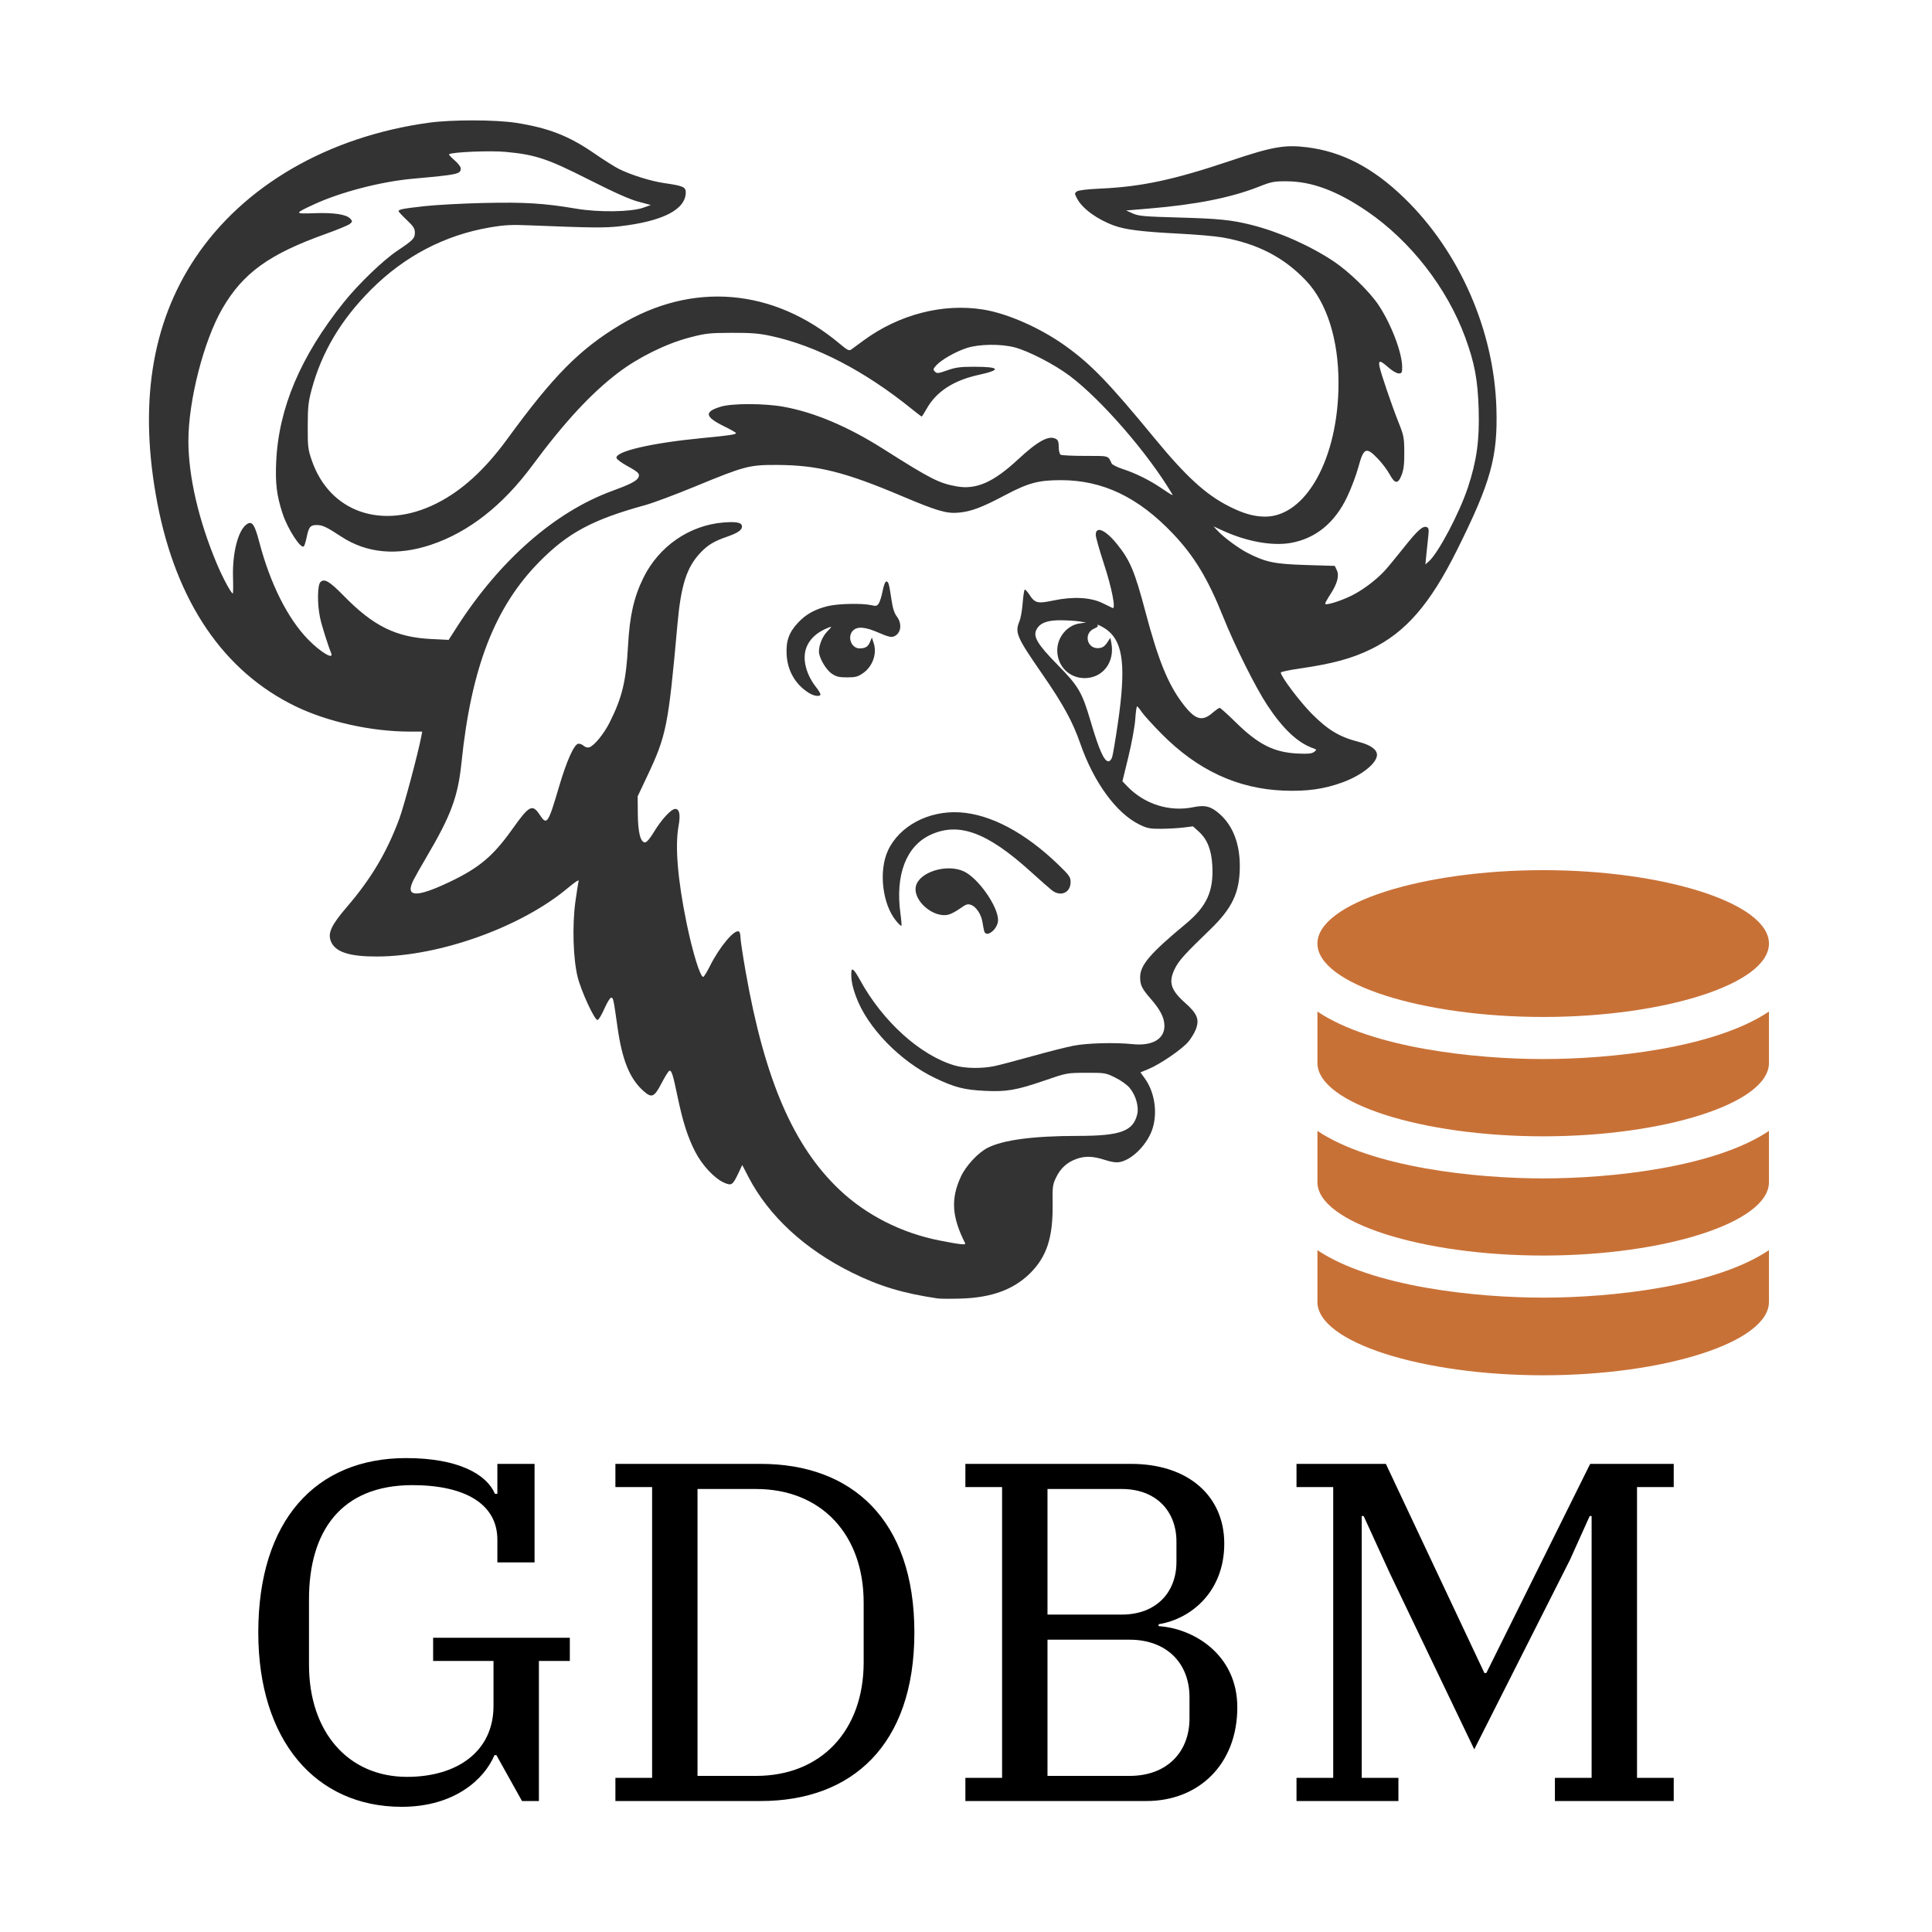
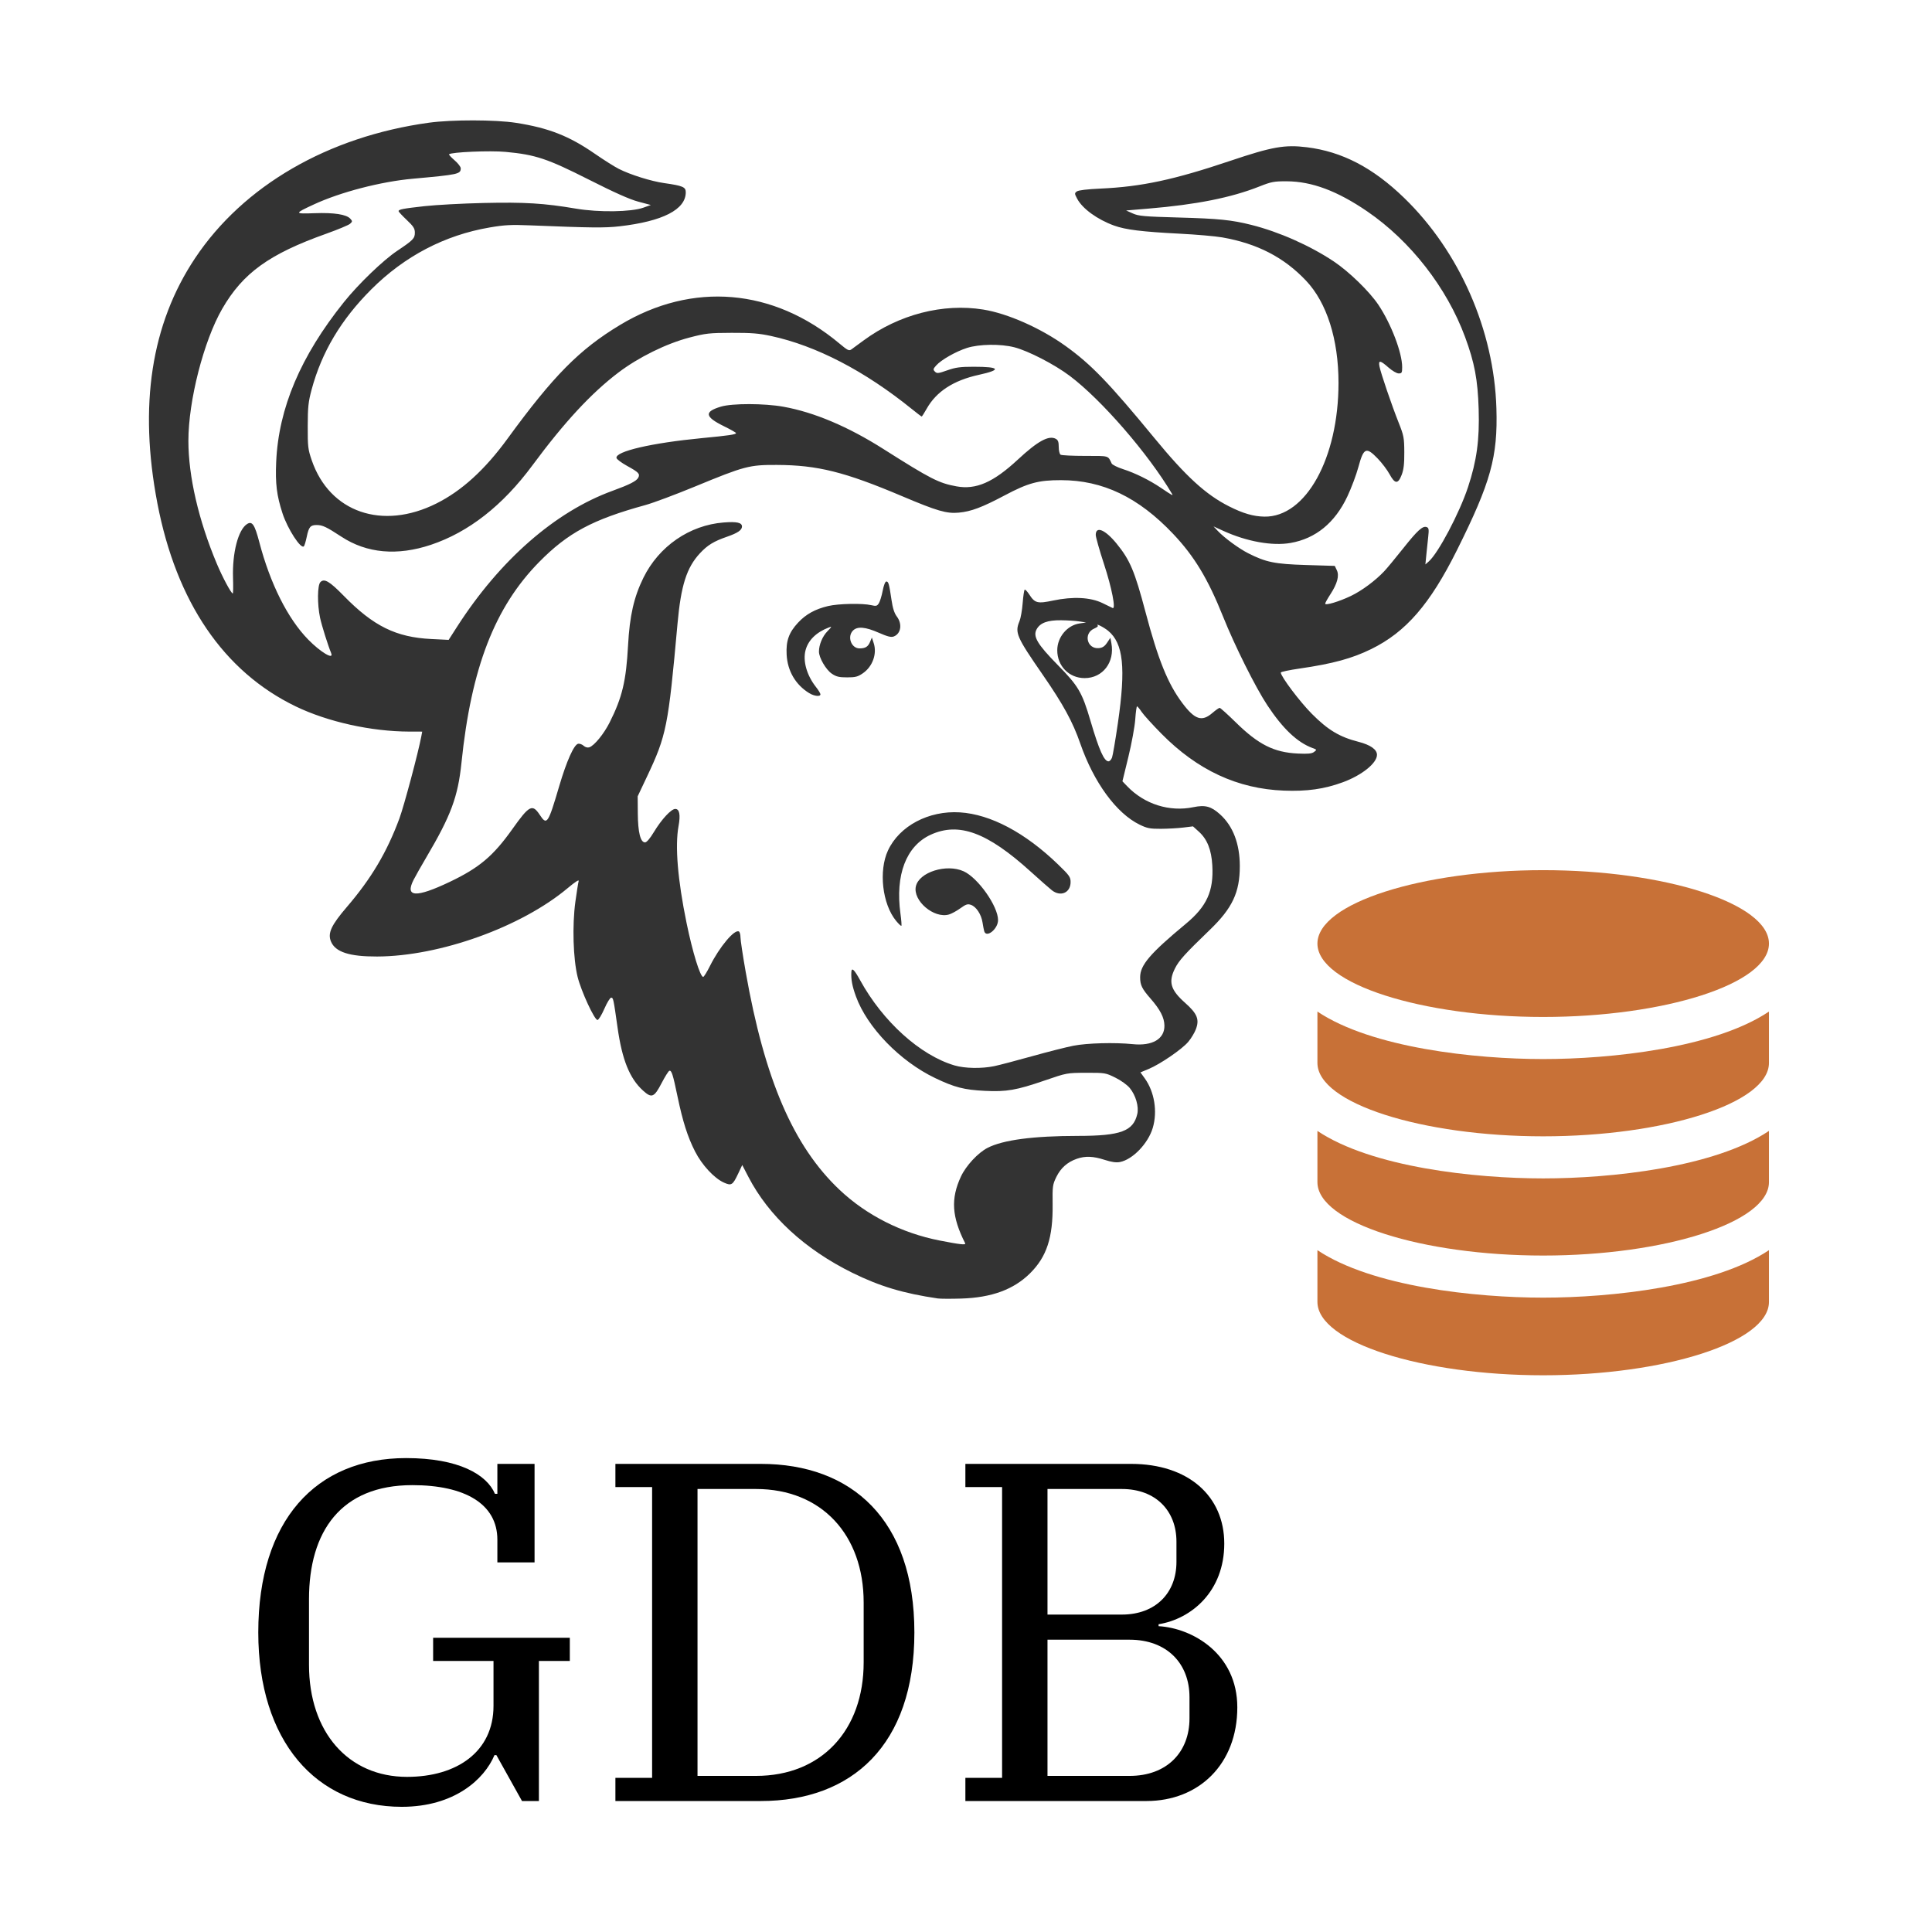
<svg xmlns="http://www.w3.org/2000/svg" version="1.1" width="128" height="128" id="dba-logo">
  <defs id="defs5" />
  <g style="fill:#c87137" transform="matrix(0.7,0,0,-0.476,25.627,112.761)" id="g11">
    <g style="fill:#c87137" transform="matrix(0.878,0,0,1.365,10.763,-16.613)" id="g2908">
      <path id="path4109" d="m 136.734,58.243 v -5.275 c 0,-4.131 -11.329,-7.484 -24.337,-7.484 -13.006,0 -24.337,3.352 -24.337,7.484 v 5.275 c 5.885,-3.73 17.048,-4.842 24.337,-4.842 7.316,0 18.467,1.122 24.337,4.842 z m -24.337,7.316 c -7.316,0 -18.467,1.122 -24.337,4.842 v -5.224 c 0,-4.133 11.331,-7.484 24.337,-7.484 13.008,0 24.337,3.352 24.337,7.484 v 5.224 c -5.885,-3.73 -17.048,-4.842 -24.337,-4.842 z m 0,31.432 c -13.006,0 -24.337,-3.352 -24.337,-7.486 0,-4.133 11.331,-7.484 24.337,-7.484 13.008,0 24.337,3.352 24.337,7.484 0,4.133 -11.329,7.486 -24.337,7.486 z m 0,-19.262 c -7.316,0 -18.467,1.122 -24.337,4.842 v -5.237 c 0,-4.133 11.331,-7.484 24.337,-7.484 13.008,0 24.337,3.352 24.337,7.484 v 5.237 c -5.885,-3.73 -17.048,-4.842 -24.337,-4.842 z" style="fill:#c87137;stroke-width:2.285" />
    </g>
  </g>
  <g id="layer1" transform="matrix(0.774,0,0,0.766,-319.796,-480.254)">
    <path style="fill:#333333;stroke-width:0.128" d="m 493.472,739.273 c -2.978,-0.442 -4.991,-1.052 -7.348,-2.227 -4.06,-2.024 -7.15,-4.907 -8.89,-8.293 l -0.527,-1.027 -0.34,0.729 c -0.475,1.017 -0.583,1.087 -1.234,0.79 -0.829,-0.378 -1.871,-1.515 -2.463,-2.686 -0.635,-1.257 -1.057,-2.594 -1.505,-4.771 -0.392,-1.906 -0.509,-2.274 -0.7,-2.209 -0.076,0.026 -0.375,0.508 -0.664,1.071 -0.634,1.233 -0.845,1.319 -1.586,0.64 -1.148,-1.052 -1.789,-2.656 -2.18,-5.448 -0.353,-2.522 -0.367,-2.588 -0.551,-2.588 -0.092,0 -0.354,0.434 -0.582,0.964 -0.228,0.53 -0.491,0.964 -0.585,0.964 -0.261,0 -1.401,-2.497 -1.702,-3.728 -0.382,-1.563 -0.468,-4.456 -0.192,-6.492 0.115,-0.848 0.243,-1.655 0.283,-1.793 0.047,-0.159 -0.296,0.063 -0.944,0.612 -3.978,3.367 -10.951,5.895 -16.308,5.912 -2.377,0.008 -3.576,-0.386 -3.951,-1.298 -0.295,-0.716 0.019,-1.406 1.359,-2.984 2.093,-2.466 3.428,-4.737 4.496,-7.649 0.396,-1.081 1.614,-5.689 1.877,-7.103 l 0.078,-0.418 -1.105,-0.002 c -3.26,-0.007 -6.988,-0.843 -9.729,-2.182 -6.158,-3.009 -10.211,-9.022 -11.834,-17.56 -1.606,-8.446 -0.533,-15.503 3.224,-21.201 4.138,-6.275 11.383,-10.517 20.017,-11.72 1.947,-0.271 5.703,-0.266 7.456,0.011 2.802,0.443 4.543,1.133 6.752,2.677 0.76,0.531 1.681,1.119 2.048,1.306 1.007,0.514 2.759,1.068 3.894,1.231 1.583,0.228 1.837,0.338 1.837,0.79 0,1.496 -1.964,2.516 -5.677,2.946 -1.253,0.145 -2.403,0.133 -7.626,-0.082 -1.654,-0.068 -2.204,-0.039 -3.485,0.182 -3.847,0.665 -7.284,2.482 -10.132,5.357 -2.587,2.611 -4.246,5.427 -5.107,8.668 -0.281,1.059 -0.328,1.501 -0.332,3.159 -0.005,1.779 0.022,2.008 0.345,2.957 1.53,4.496 6.032,6.072 10.665,3.734 2.172,-1.096 4.15,-2.916 6.087,-5.6 3.937,-5.454 6.156,-7.723 9.629,-9.839 6.194,-3.775 13.13,-3.183 18.785,1.601 0.709,0.6 0.825,0.657 1.031,0.505 0.127,-0.094 0.594,-0.441 1.038,-0.77 3.031,-2.251 6.8,-3.234 10.245,-2.672 2.088,0.341 4.899,1.597 7.032,3.143 2.2,1.595 3.724,3.19 7.622,7.978 2.702,3.32 4.392,4.882 6.378,5.897 1.203,0.615 2.088,0.876 3.03,0.892 3.545,0.06 6.347,-5.051 6.345,-11.571 -0.001,-3.762 -0.998,-6.934 -2.778,-8.837 -1.887,-2.018 -4.175,-3.212 -7.175,-3.743 -0.586,-0.104 -2.22,-0.248 -3.633,-0.321 -3.243,-0.167 -4.645,-0.343 -5.624,-0.702 -1.437,-0.528 -2.705,-1.458 -3.157,-2.317 -0.235,-0.445 -0.236,-0.482 -0.03,-0.636 0.138,-0.104 0.883,-0.194 2.027,-0.246 3.514,-0.161 6.286,-0.76 11.121,-2.405 3.569,-1.214 4.646,-1.406 6.54,-1.17 3.015,0.376 5.661,1.768 8.332,4.384 4.738,4.64 7.692,11.449 7.893,18.195 0.126,4.205 -0.48,6.401 -3.384,12.284 -2.304,4.666 -4.361,7.064 -7.325,8.537 -1.64,0.815 -3.297,1.271 -6.133,1.687 -0.888,0.13 -1.615,0.286 -1.615,0.345 0,0.338 1.624,2.519 2.658,3.57 1.379,1.401 2.369,2.002 3.993,2.422 1.021,0.264 1.584,0.664 1.584,1.125 0,0.72 -1.297,1.771 -2.93,2.376 -1.591,0.589 -3.059,0.798 -5.052,0.72 -3.948,-0.155 -7.38,-1.766 -10.453,-4.906 -0.767,-0.783 -1.536,-1.64 -1.71,-1.903 -0.174,-0.263 -0.351,-0.479 -0.393,-0.48 -0.042,-2.9e-4 -0.111,0.505 -0.154,1.124 -0.042,0.619 -0.307,2.078 -0.587,3.242 l -0.51,2.117 0.41,0.431 c 1.475,1.552 3.618,2.236 5.663,1.807 1.013,-0.212 1.521,-0.074 2.283,0.621 1.111,1.013 1.691,2.549 1.691,4.477 0,2.272 -0.635,3.635 -2.572,5.519 -2.115,2.058 -2.644,2.649 -2.981,3.336 -0.575,1.17 -0.373,1.857 0.874,2.974 1.038,0.93 1.238,1.431 0.916,2.288 -0.117,0.31 -0.413,0.802 -0.659,1.093 -0.539,0.639 -2.391,1.919 -3.373,2.332 l -0.71,0.299 0.364,0.509 c 0.834,1.168 1.108,2.867 0.691,4.29 -0.396,1.352 -1.727,2.748 -2.819,2.956 -0.317,0.06 -0.715,0.003 -1.3,-0.189 -0.988,-0.323 -1.668,-0.348 -2.395,-0.088 -0.803,0.288 -1.367,0.796 -1.74,1.568 -0.318,0.659 -0.337,0.802 -0.318,2.366 0.034,2.877 -0.505,4.538 -1.937,5.97 -1.405,1.404 -3.293,2.102 -5.901,2.181 -0.871,0.026 -1.755,0.023 -1.964,-0.008 z m 2.317,-4.776 c -1.148,-2.291 -1.246,-3.857 -0.361,-5.775 0.432,-0.936 1.46,-2.055 2.277,-2.478 1.328,-0.688 3.909,-1.033 7.74,-1.035 3.652,-0.002 4.738,-0.407 5.077,-1.893 0.147,-0.644 -0.133,-1.622 -0.643,-2.247 -0.223,-0.273 -0.751,-0.657 -1.238,-0.9 -0.831,-0.415 -0.884,-0.423 -2.498,-0.418 -1.647,0.006 -1.651,0.006 -3.549,0.666 -2.419,0.84 -3.264,0.988 -5.12,0.896 -1.77,-0.088 -2.591,-0.301 -4.256,-1.106 -3.004,-1.452 -5.814,-4.379 -6.778,-7.062 -0.322,-0.895 -0.429,-1.472 -0.393,-2.11 0.025,-0.429 0.246,-0.22 0.75,0.707 1.945,3.577 5.141,6.494 8.076,7.37 0.883,0.264 2.331,0.29 3.413,0.062 0.418,-0.088 1.869,-0.473 3.225,-0.856 1.356,-0.383 2.952,-0.792 3.548,-0.909 1.175,-0.231 3.55,-0.295 5.074,-0.136 1.686,0.176 2.738,-0.452 2.712,-1.619 -0.015,-0.687 -0.366,-1.372 -1.19,-2.324 -0.735,-0.849 -0.889,-1.169 -0.889,-1.844 0,-1.052 0.851,-2.057 3.916,-4.626 1.792,-1.502 2.387,-2.83 2.262,-5.048 -0.076,-1.346 -0.434,-2.258 -1.143,-2.908 l -0.51,-0.467 -0.837,0.103 c -0.46,0.057 -1.322,0.105 -1.914,0.108 -0.931,0.005 -1.178,-0.044 -1.82,-0.36 -1.989,-0.978 -3.925,-3.656 -5.082,-7.026 -0.64,-1.865 -1.458,-3.379 -3.22,-5.953 -2.24,-3.274 -2.39,-3.624 -1.979,-4.621 0.104,-0.252 0.226,-0.955 0.272,-1.563 0.046,-0.607 0.124,-1.129 0.173,-1.16 0.049,-0.031 0.226,0.158 0.393,0.419 0.48,0.75 0.702,0.806 2.051,0.519 1.686,-0.359 3.191,-0.28 4.208,0.219 0.418,0.205 0.811,0.398 0.874,0.429 0.295,0.144 -0.07,-1.743 -0.731,-3.78 -0.392,-1.207 -0.713,-2.351 -0.713,-2.543 0,-0.795 0.807,-0.456 1.781,0.748 1.151,1.424 1.546,2.367 2.477,5.918 1.084,4.135 1.909,6.199 3.149,7.872 1.068,1.441 1.674,1.647 2.568,0.87 0.285,-0.247 0.569,-0.45 0.632,-0.45 0.063,0 0.682,0.564 1.377,1.253 1.937,1.923 3.272,2.601 5.31,2.699 0.883,0.042 1.197,0.011 1.394,-0.139 0.247,-0.189 0.244,-0.197 -0.127,-0.335 -1.306,-0.486 -2.54,-1.666 -3.873,-3.701 -1.013,-1.547 -2.792,-5.148 -3.795,-7.682 -1.288,-3.253 -2.458,-5.211 -4.271,-7.144 -2.972,-3.169 -6.018,-4.643 -9.6,-4.644 -1.933,-10e-4 -2.797,0.235 -4.809,1.312 -1.949,1.044 -2.876,1.397 -3.933,1.497 -1.043,0.099 -1.853,-0.139 -4.845,-1.419 -4.922,-2.107 -7.25,-2.694 -10.739,-2.707 -2.356,-0.009 -2.749,0.096 -6.988,1.863 -1.683,0.702 -3.593,1.423 -4.244,1.604 -4.533,1.257 -6.642,2.399 -9.106,4.928 -3.802,3.903 -5.815,9.156 -6.649,17.352 -0.301,2.954 -0.894,4.569 -3.005,8.184 -0.454,0.778 -0.951,1.664 -1.103,1.97 -0.749,1.501 0.216,1.551 3.103,0.161 2.528,-1.218 3.721,-2.234 5.363,-4.57 1.45,-2.063 1.709,-2.197 2.349,-1.216 0.603,0.924 0.706,0.769 1.654,-2.483 0.635,-2.178 1.268,-3.609 1.626,-3.677 0.127,-0.024 0.337,0.054 0.466,0.172 0.143,0.131 0.333,0.184 0.486,0.135 0.422,-0.136 1.249,-1.157 1.742,-2.15 1.079,-2.174 1.41,-3.572 1.576,-6.663 0.139,-2.57 0.499,-4.172 1.314,-5.849 1.326,-2.726 3.951,-4.554 6.872,-4.784 1.122,-0.089 1.566,0.01 1.566,0.349 0,0.31 -0.371,0.565 -1.28,0.883 -1.131,0.395 -1.668,0.726 -2.313,1.426 -1.145,1.242 -1.63,2.781 -1.927,6.113 -0.79,8.874 -0.943,9.645 -2.611,13.21 l -0.797,1.703 0.011,1.478 c 0.012,1.638 0.226,2.507 0.616,2.507 0.144,0 0.421,-0.326 0.764,-0.9 0.652,-1.092 1.478,-1.993 1.827,-1.993 0.36,0 0.457,0.51 0.28,1.48 -0.313,1.724 -0.076,4.629 0.684,8.371 0.516,2.542 1.167,4.676 1.425,4.676 0.063,0 0.321,-0.419 0.574,-0.932 0.821,-1.664 2.118,-3.224 2.487,-2.992 0.073,0.046 0.132,0.274 0.132,0.508 0,0.234 0.2,1.575 0.445,2.981 1.619,9.305 4.079,15.075 8.038,18.854 2.297,2.193 5.318,3.739 8.558,4.381 1.753,0.347 2.271,0.405 2.19,0.244 z m 1.629,-26.997 c -0.034,-0.124 -0.1,-0.469 -0.146,-0.768 -0.105,-0.683 -0.537,-1.345 -0.982,-1.504 -0.29,-0.103 -0.43,-0.058 -0.917,0.297 -0.316,0.231 -0.754,0.471 -0.973,0.535 -1.28,0.373 -3.101,-1.19 -2.832,-2.431 0.267,-1.233 2.621,-1.983 4.094,-1.305 1.231,0.567 2.942,3.021 2.942,4.22 0,0.773 -1.01,1.588 -1.186,0.956 z m -7.544,-0.893 c -1.177,-1.448 -1.504,-4.325 -0.691,-6.087 0.979,-2.123 3.481,-3.462 6.155,-3.294 2.622,0.165 5.582,1.751 8.403,4.504 0.972,0.949 1.072,1.091 1.072,1.528 -0.001,0.92 -0.851,1.297 -1.599,0.709 -0.201,-0.158 -1.021,-0.888 -1.823,-1.621 -3.713,-3.399 -6.147,-4.303 -8.559,-3.183 -2.094,0.973 -3.041,3.478 -2.582,6.83 0.074,0.542 0.109,1.012 0.078,1.044 -0.032,0.032 -0.236,-0.162 -0.455,-0.431 z m -7.436,-19.694 c -1.165,-0.721 -1.858,-1.917 -1.931,-3.332 -0.062,-1.191 0.194,-1.912 0.98,-2.765 0.672,-0.729 1.462,-1.169 2.576,-1.436 0.876,-0.21 2.932,-0.251 3.682,-0.075 0.42,0.099 0.502,0.079 0.655,-0.164 0.096,-0.152 0.244,-0.638 0.328,-1.08 0.091,-0.479 0.218,-0.803 0.313,-0.803 0.184,0 0.24,0.199 0.444,1.6 0.104,0.713 0.241,1.144 0.453,1.426 0.486,0.647 0.359,1.489 -0.261,1.729 -0.228,0.088 -0.527,0.012 -1.291,-0.326 -1.146,-0.508 -1.825,-0.565 -2.198,-0.186 -0.519,0.527 -0.15,1.543 0.56,1.543 0.495,0 0.725,-0.142 0.895,-0.553 l 0.16,-0.386 0.157,0.483 c 0.298,0.916 -0.09,2.018 -0.915,2.598 -0.442,0.311 -0.642,0.364 -1.362,0.364 -0.691,0 -0.929,-0.058 -1.312,-0.321 -0.502,-0.345 -1.097,-1.379 -1.097,-1.907 0,-0.593 0.295,-1.312 0.722,-1.758 0.4,-0.418 0.407,-0.439 0.105,-0.322 -1.056,0.408 -1.745,1.089 -1.974,1.955 -0.247,0.93 0.101,2.174 0.891,3.185 0.211,0.27 0.383,0.554 0.383,0.633 0,0.222 -0.53,0.166 -0.963,-0.102 z m 25.92,5.583 c 0.065,-0.174 0.292,-1.521 0.504,-2.992 0.689,-4.788 0.469,-6.892 -0.832,-7.981 -0.384,-0.321 -1.136,-0.695 -0.884,-0.44 0.043,0.043 -0.094,0.153 -0.305,0.243 -0.956,0.408 -0.629,1.795 0.398,1.694 0.305,-0.03 0.491,-0.154 0.698,-0.467 l 0.282,-0.426 0.086,0.466 c 0.304,1.646 -0.737,3.021 -2.289,3.021 -1.33,0 -2.344,-1.041 -2.344,-2.406 0,-1.137 0.851,-2.167 1.917,-2.323 l 0.553,-0.081 -0.57,-0.092 c -0.314,-0.051 -1.026,-0.096 -1.584,-0.102 -1.151,-0.011 -1.777,0.224 -2.08,0.777 -0.338,0.619 0.051,1.287 1.798,3.084 1.786,1.837 2.087,2.357 2.82,4.871 0.731,2.506 1.157,3.47 1.533,3.47 0.098,0 0.232,-0.143 0.297,-0.317 z m -66.834,-9.035 c -0.269,-0.649 -0.815,-2.404 -0.954,-3.067 -0.247,-1.179 -0.231,-2.82 0.03,-3.085 0.332,-0.337 0.781,-0.07 2,1.19 2.537,2.621 4.472,3.585 7.499,3.735 l 1.477,0.073 0.721,-1.135 c 3.671,-5.774 8.402,-9.955 13.302,-11.756 1.454,-0.534 2.051,-0.841 2.204,-1.131 0.175,-0.332 0.047,-0.471 -0.941,-1.019 -0.484,-0.269 -0.898,-0.58 -0.919,-0.693 -0.108,-0.568 3.011,-1.299 7.321,-1.717 2.325,-0.225 2.916,-0.314 2.911,-0.435 -0.002,-0.045 -0.47,-0.314 -1.04,-0.596 -1.642,-0.815 -1.706,-1.254 -0.247,-1.693 0.97,-0.292 3.708,-0.287 5.345,0.01 2.632,0.478 5.526,1.714 8.549,3.651 4.058,2.6 4.748,2.957 6.264,3.236 1.676,0.308 3.152,-0.343 5.257,-2.319 1.704,-1.6 2.643,-2.118 3.245,-1.791 0.192,0.104 0.251,0.27 0.251,0.703 0,0.312 0.071,0.613 0.158,0.67 0.087,0.057 1.035,0.104 2.107,0.104 2.086,0 1.937,-0.043 2.266,0.655 0.053,0.113 0.495,0.335 0.982,0.493 1.03,0.335 2.243,0.939 3.229,1.611 1.005,0.684 1.072,0.72 0.947,0.507 -2.025,-3.458 -6.027,-8.121 -8.739,-10.183 -1.312,-0.998 -3.553,-2.167 -4.751,-2.478 -1.177,-0.306 -3.008,-0.28 -4.054,0.057 -0.953,0.307 -2.213,1.032 -2.638,1.518 -0.263,0.3 -0.274,0.357 -0.103,0.531 0.171,0.174 0.284,0.162 1.055,-0.113 0.708,-0.253 1.112,-0.308 2.256,-0.309 2.259,-0.002 2.428,0.261 0.45,0.698 -2.171,0.48 -3.64,1.443 -4.469,2.932 -0.207,0.371 -0.399,0.675 -0.427,0.675 -0.028,0 -0.399,-0.285 -0.825,-0.633 -4.047,-3.309 -8.2,-5.488 -12.068,-6.333 -1.04,-0.227 -1.685,-0.279 -3.376,-0.273 -1.918,0.007 -2.216,0.04 -3.611,0.408 -1.982,0.523 -4.351,1.702 -6.079,3.026 -2.327,1.783 -4.62,4.284 -7.377,8.048 -2.531,3.455 -5.441,5.756 -8.66,6.847 -2.891,0.98 -5.502,0.743 -7.676,-0.697 -1.283,-0.85 -1.616,-1.009 -2.115,-1.009 -0.542,0 -0.675,0.161 -0.855,1.037 -0.079,0.384 -0.187,0.745 -0.24,0.803 -0.253,0.276 -1.392,-1.495 -1.828,-2.844 -0.499,-1.543 -0.626,-2.579 -0.544,-4.451 0.204,-4.652 2.087,-9.144 5.794,-13.819 1.247,-1.572 3.352,-3.621 4.562,-4.44 1.372,-0.928 1.514,-1.076 1.514,-1.575 0,-0.359 -0.12,-0.548 -0.697,-1.099 -0.383,-0.366 -0.697,-0.707 -0.697,-0.757 0,-0.153 0.37,-0.226 2.217,-0.434 0.976,-0.11 3.256,-0.234 5.068,-0.276 3.52,-0.081 5.174,0.022 7.91,0.491 1.945,0.333 4.727,0.291 5.768,-0.088 l 0.628,-0.229 -1.064,-0.286 c -0.738,-0.198 -2.038,-0.783 -4.239,-1.908 -3.561,-1.82 -4.563,-2.157 -7.124,-2.399 -1.334,-0.126 -4.654,0.016 -4.843,0.208 -0.032,0.032 0.18,0.265 0.471,0.518 0.291,0.253 0.529,0.563 0.529,0.691 0,0.505 -0.192,0.547 -4.099,0.904 -2.743,0.25 -6.202,1.159 -8.484,2.229 -1.681,0.788 -1.679,0.816 0.065,0.753 1.674,-0.061 2.733,0.104 3.066,0.477 0.19,0.213 0.188,0.246 -0.02,0.437 -0.124,0.114 -1.051,0.504 -2.06,0.868 -4.871,1.755 -7.119,3.396 -8.885,6.488 -1.583,2.771 -2.897,7.953 -2.895,11.422 0.002,3.07 0.873,6.876 2.433,10.626 0.49,1.178 1.229,2.571 1.365,2.571 0.036,8e-5 0.046,-0.607 0.022,-1.35 -0.069,-2.162 0.44,-4.149 1.191,-4.647 0.445,-0.295 0.66,0.022 1.06,1.562 0.934,3.596 2.43,6.608 4.182,8.421 1.051,1.087 2.219,1.793 1.969,1.189 z m 87.28,-4.952 c 0.93,-0.448 2.09,-1.317 2.856,-2.138 0.237,-0.254 0.964,-1.14 1.615,-1.969 1.243,-1.582 1.68,-1.981 2.025,-1.847 0.174,0.068 0.195,0.203 0.127,0.818 -0.045,0.405 -0.118,1.112 -0.163,1.572 l -0.081,0.836 0.29,-0.257 c 0.812,-0.719 2.625,-4.186 3.355,-6.416 0.752,-2.299 0.995,-4.095 0.915,-6.761 -0.077,-2.545 -0.351,-4.012 -1.163,-6.236 -1.559,-4.267 -4.675,-8.308 -8.376,-10.865 -2.564,-1.771 -4.741,-2.593 -6.892,-2.602 -1.087,-0.005 -1.314,0.039 -2.344,0.451 -2.417,0.967 -5.39,1.565 -9.502,1.912 l -1.9,0.16 0.57,0.258 c 0.503,0.228 0.963,0.269 3.928,0.352 3.442,0.096 4.533,0.208 6.231,0.64 2.358,0.599 5.013,1.789 7.044,3.157 1.304,0.878 3.063,2.606 3.825,3.759 1.088,1.644 2.031,4.143 2.031,5.38 0,0.491 -0.032,0.549 -0.299,0.549 -0.168,0 -0.55,-0.225 -0.875,-0.514 -0.706,-0.631 -0.873,-0.652 -0.769,-0.096 0.107,0.57 1.049,3.361 1.637,4.853 0.447,1.135 0.482,1.317 0.488,2.571 0.006,1.014 -0.051,1.502 -0.225,1.96 -0.31,0.816 -0.576,0.801 -1.036,-0.057 -0.197,-0.367 -0.651,-0.975 -1.009,-1.35 -0.997,-1.045 -1.211,-0.95 -1.662,0.741 -0.178,0.667 -0.603,1.81 -0.945,2.54 -1.064,2.276 -2.709,3.635 -4.856,4.014 -1.564,0.276 -3.744,-0.119 -5.749,-1.041 l -0.848,-0.39 0.377,0.402 c 0.559,0.596 1.8,1.516 2.593,1.921 1.521,0.778 2.271,0.933 4.941,1.016 l 2.469,0.077 0.175,0.371 c 0.226,0.479 0.043,1.164 -0.562,2.102 -0.239,0.37 -0.434,0.726 -0.434,0.792 0,0.182 1.186,-0.176 2.199,-0.664 z" id="path2996" />
  </g>
  <g id="text76" style="fill:#000000;fill-opacity:1;stroke:none">
    <path id="path117" d="m 26.616,119.706 c 3.488,0 5.472,-1.824 6.144,-3.424 h 0.128 l 1.696,3.04 h 1.12 v -9.28 h 2.048 v -1.536 h -9.056 v 1.536 h 4 v 2.976 c 0,3.04 -2.432,4.704 -5.728,4.704 -3.904,0 -6.496,-2.976 -6.496,-7.424 v -4.352 c 0,-4.48 2.112,-7.552 6.848,-7.552 3.488,0 5.632,1.248 5.632,3.616 v 1.504 h 2.464 v -6.528 h -2.464 v 1.984 h -0.16 c -0.544,-1.28 -2.4,-2.368 -5.888,-2.368 -5.984,0 -9.792,4.128 -9.792,11.552 0,7.168 3.808,11.552 9.504,11.552 z" />
    <path id="path119" d="m 40.772,119.322 h 9.632 c 6.016,0 10.176,-3.68 10.176,-11.168 0,-7.488 -4.16,-11.168 -10.176,-11.168 h -9.632 v 1.536 h 2.432 v 19.264 h -2.432 z m 5.44,-20.672 h 3.872 c 4.352,0 7.136,3.04 7.136,7.52 v 3.968 c 0,4.48 -2.784,7.52 -7.136,7.52 h -3.872 z" />
    <path id="path121" d="m 63.959,119.322 h 12 c 3.456,0 6.016,-2.432 6.016,-6.208 0,-3.552 -2.976,-5.248 -5.216,-5.376 v -0.128 c 2.176,-0.352 4.352,-2.176 4.352,-5.344 0,-3.136 -2.368,-5.28 -6.176,-5.28 H 63.959 v 1.536 h 2.432 v 19.264 h -2.432 z m 5.44,-10.688 h 5.44 c 2.464,0 3.968,1.568 3.968,3.808 v 1.408 c 0,2.24 -1.504,3.808 -3.968,3.808 h -5.44 z m 0,-9.984 h 4.928 c 2.24,0 3.616,1.44 3.616,3.488 v 1.344 c 0,2.048 -1.376,3.488 -3.616,3.488 h -4.928 z" />
-     <path id="path123" d="m 85.897,119.322 h 6.752 v -1.536 h -2.432 v -17.344 h 0.128 l 1.728,3.776 5.6,11.68 6.336,-12.544 1.312,-2.912 h 0.128 v 17.344 h -2.432 v 1.536 h 7.872 v -1.536 h -2.432 V 98.522 h 2.432 v -1.536 h -5.536 l -6.88,13.856 h -0.128 l -6.528,-13.856 h -5.92 v 1.536 h 2.432 v 19.264 h -2.432 z" />
  </g>
</svg>